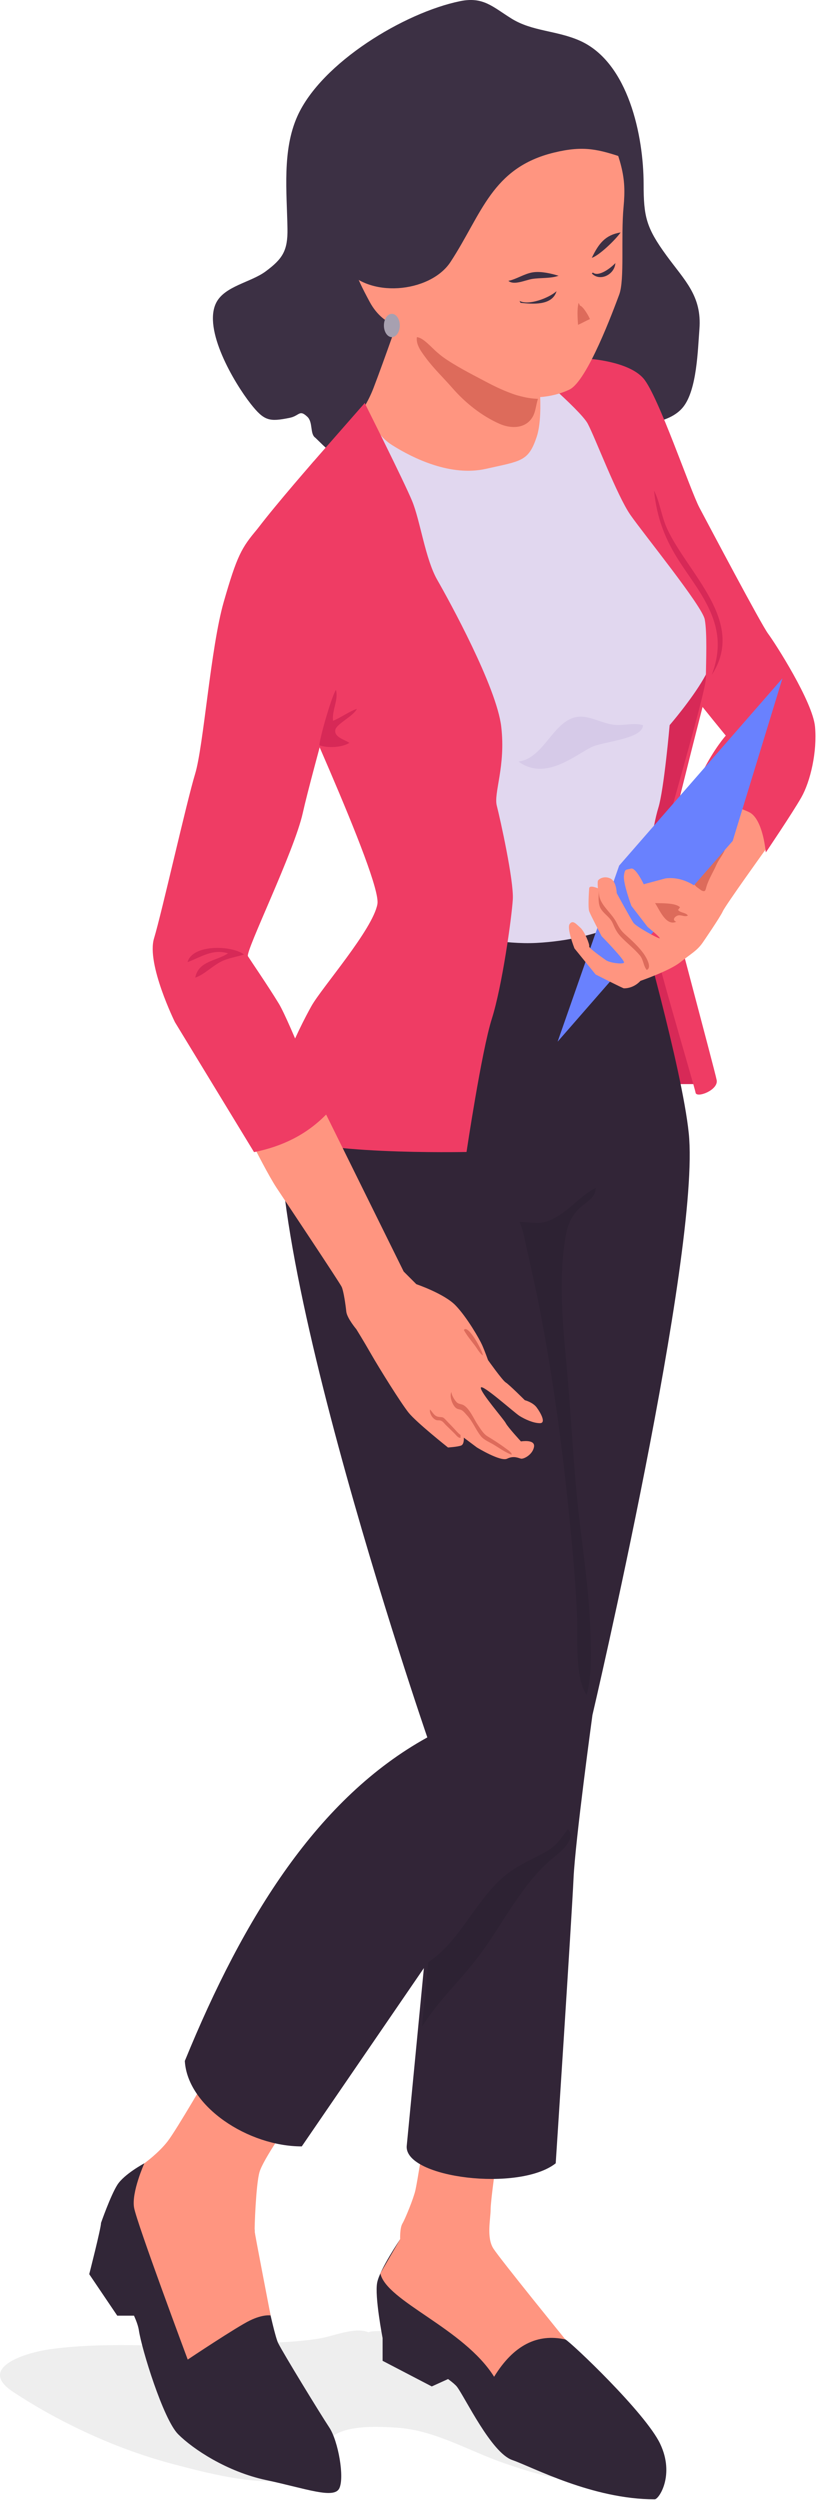
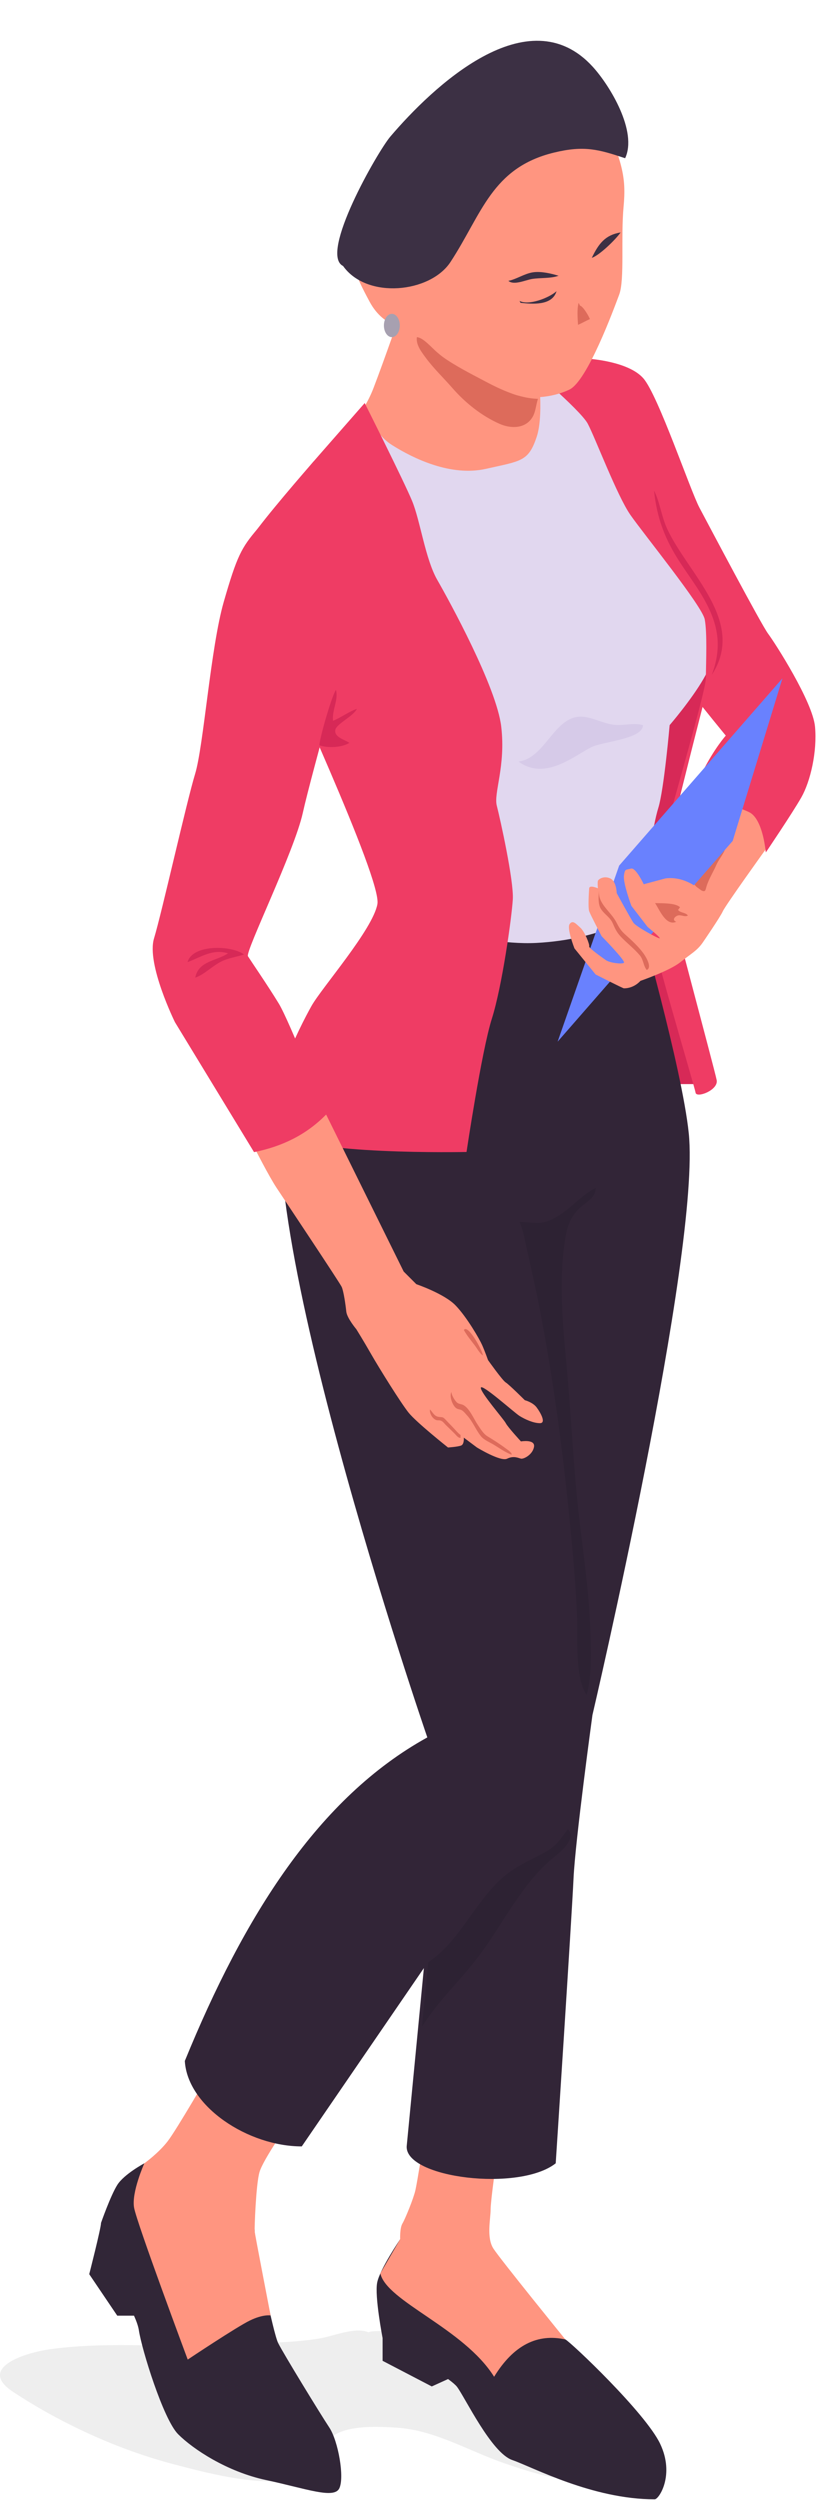
<svg xmlns="http://www.w3.org/2000/svg" width="41" height="124" viewBox="0 0 41 124" fill="none">
  <path opacity="0.07" d="M18.292 115.685C17.632 115.397 16.557 115.874 15.859 115.989C14.492 116.213 13.073 116.194 11.691 116.289C8.632 116.5 5.56 116.103 2.52 116.517C1.276 116.686 -1.179 117.437 0.661 118.646C3.073 120.232 5.903 121.522 8.695 122.247C10.267 122.655 14.22 123.756 15.612 122.475C16.217 121.918 15.832 121.226 16.624 120.761C17.431 120.287 18.802 120.357 19.707 120.415C21.611 120.537 23.308 121.596 25.091 122.198C26.508 122.676 28.984 123.551 30.389 122.548C32.581 120.983 28.373 118.429 27.204 117.816C25.536 116.945 23.706 116.286 21.843 115.983C20.721 115.8 18.645 115.491 18.293 115.684L18.292 115.685Z" fill="black" />
  <path d="M32.767 121.21C32.028 119.665 28.332 116.17 28.063 116.036C27.794 115.901 24.752 112.474 24.661 112.206C24.569 111.937 24.569 111.668 24.233 111.4C23.897 111.131 19.865 111.064 19.865 111.064C19.865 111.064 18.857 112.542 18.722 113.215C18.587 113.887 18.991 115.969 18.991 115.969V117.097L21.432 118.368L22.241 118.001C22.456 118.159 22.615 118.295 22.686 118.388C23.09 118.926 24.386 121.656 25.425 122.017C26.463 122.378 29.407 123.967 32.498 123.966C32.711 123.966 33.506 122.756 32.767 121.211V121.21Z" fill="#312637" />
  <path d="M20.99 106.462L24.659 107.015C24.659 107.015 24.353 109.134 24.353 109.595C24.353 110.055 24.139 110.986 24.491 111.53C24.843 112.074 28.062 116.037 28.062 116.037C26.682 115.732 25.494 116.31 24.526 117.888C23.017 115.479 19.193 114.156 18.879 112.761L19.863 111.064C19.863 111.064 19.838 110.517 19.976 110.286C20.114 110.055 20.529 109.042 20.621 108.627C20.714 108.212 20.99 106.462 20.99 106.462Z" fill="#FF9580" />
  <path d="M16.345 120.404C15.899 119.732 14.073 116.747 13.81 116.223C13.548 115.699 12.741 111.6 12.674 111.063C12.607 110.525 12.674 109.853 12.137 109.517C11.599 109.182 7.165 107.3 7.165 107.3C7.165 107.3 6.157 107.837 5.82 108.375C5.483 108.912 5.014 110.257 5.014 110.257C5.02 110.493 4.429 112.8 4.429 112.8L5.82 114.858H6.652C6.773 115.13 6.864 115.383 6.895 115.594C7.03 116.506 8.104 120 8.843 120.739C9.583 121.479 11.265 122.598 13.213 123.013C15.16 123.427 16.572 123.965 16.84 123.427C17.109 122.89 16.79 121.075 16.345 120.404Z" fill="#312637" />
  <path d="M10.445 102.73L14.37 105.258C14.37 105.258 13.061 107.107 12.88 107.739C12.7 108.371 12.629 110.535 12.64 110.673C12.651 110.812 13.431 114.846 13.431 114.846C13.431 114.846 13.062 114.778 12.408 115.095C11.753 115.41 9.318 117.035 9.318 117.035C9.318 117.035 6.79 110.266 6.655 109.499C6.52 108.732 7.165 107.301 7.165 107.301C7.165 107.301 7.873 106.792 8.324 106.205C8.776 105.619 10.445 102.731 10.445 102.731V102.73Z" fill="#FF9580" />
-   <path d="M15.651 21.711C15.377 21.528 15.545 20.947 15.257 20.674C14.851 20.292 14.879 20.624 14.37 20.727C13.374 20.926 13.117 20.888 12.442 20.029C11.622 18.985 10.059 16.345 10.732 15.015C11.152 14.187 12.447 14.008 13.182 13.464C14.031 12.836 14.287 12.431 14.269 11.342C14.239 9.521 13.999 7.457 14.763 5.759C15.957 3.103 20.083 0.619 22.841 0.057C23.985 -0.176 24.451 0.337 25.387 0.92C26.428 1.569 27.652 1.506 28.811 2.032C31.194 3.117 31.945 6.744 31.947 9.124C31.948 10.744 32.071 11.288 33.083 12.675C33.99 13.919 34.846 14.681 34.717 16.326C34.636 17.361 34.594 19.308 33.924 20.171C33.198 21.108 31.514 21.058 30.457 21.213C28.201 21.544 25.835 22.14 23.625 22.695C21.448 23.242 18.832 23.719 16.738 22.624C16.329 22.41 15.962 22.005 15.651 21.711Z" fill="#3C3044" />
  <path d="M29.242 17.797C29.242 17.797 31.2 17.918 31.938 18.77C32.676 19.622 34.266 24.335 34.721 25.187C35.174 26.039 37.786 30.979 38.127 31.433C38.469 31.888 40.342 34.807 40.455 36.044C40.569 37.282 40.228 38.758 39.774 39.554C39.32 40.349 38.014 42.28 38.014 42.28C37.707 40.184 36.477 39.476 34.234 40.292C34.234 40.292 34.261 39.497 34.86 38.304C35.459 37.111 36.026 36.487 36.026 36.487C36.026 36.487 31.938 31.538 31.2 30.038C30.462 28.537 29.242 17.797 29.242 17.797Z" fill="#EF3C64" />
  <path d="M33.782 53.771H35.002L32.491 45.197L32.887 42.935L35.416 32.87L32.986 35.381C32.986 35.381 30.879 45.018 30.971 45.353C31.062 45.689 33.304 53.946 33.304 53.946L33.781 53.774L33.782 53.771Z" fill="#D72957" />
  <path d="M9.173 102.226C12.105 95.049 15.799 89.16 21.211 86.176C21.211 86.176 11.712 58.601 14.37 53.307C17.028 48.014 19.077 45.197 19.077 45.197H31.627C31.627 45.197 33.858 52.982 34.188 56.211C34.791 62.095 29.407 85.067 29.407 85.067C29.407 85.067 28.553 91.299 28.468 93.177C28.383 95.056 27.584 107.3 27.584 107.3C25.778 108.726 20.123 108.035 20.186 106.462L21.04 97.617L14.979 106.462C12.323 106.462 9.308 104.49 9.174 102.228L9.173 102.226Z" fill="#322537" />
  <path d="M26.001 61.253C25.974 61.115 25.874 60.803 25.789 60.607C26.632 60.624 26.855 60.825 27.715 60.304C28.359 59.916 28.892 59.256 29.564 58.925C29.573 59.446 29.008 59.66 28.695 59.994C28.271 60.449 28.135 60.91 28.039 61.543C27.737 63.535 27.928 65.663 28.116 67.654C28.317 69.804 28.423 71.963 28.624 74.109C28.823 76.231 29.192 78.38 29.286 80.495C29.338 81.647 29.413 82.987 29.12 84.065C28.517 83.221 28.686 81.146 28.642 80.127C28.573 78.519 28.424 76.891 28.263 75.281C27.911 71.756 27.433 68.196 26.749 64.719C26.526 63.585 26.263 62.478 26 61.253H26.001Z" fill="#2D2233" />
  <path d="M21.259 97.324C22.917 96.238 23.675 94.034 25.293 92.856C25.847 92.453 26.495 92.183 27.086 91.852C27.653 91.533 27.826 91.2 28.188 90.731C28.695 91.261 27.62 92.001 27.297 92.284C25.897 93.512 24.997 95.328 23.911 96.828C22.987 98.104 21.762 99.211 20.945 100.525" fill="#2D2233" />
  <path d="M17.035 21.505C17.035 21.505 18.002 20.645 18.539 19.248C19.076 17.851 19.989 15.219 19.989 15.219L25.858 14.79L26.759 18.823C26.759 18.823 28.488 21.558 28.24 21.773C27.993 21.988 26.3 24.674 25.858 24.781C25.415 24.888 22.568 25.21 21.924 25.05C21.279 24.888 18.056 23.546 18.056 23.546L17.036 21.505H17.035Z" fill="#FF9580" />
  <path d="M18.105 19.991C18.105 19.991 18.386 21.398 19.455 22.072C20.524 22.747 22.38 23.647 24.125 23.254C25.868 22.86 26.227 22.9 26.639 21.671C27.05 20.441 26.639 17.797 26.639 17.797H29.244C29.244 17.797 30.764 22.939 30.988 23.35C31.212 23.76 35.376 30.061 35.433 31.073C35.489 32.086 35.545 32.593 34.926 33.661C34.308 34.73 33.239 35.967 33.239 35.967C33.239 35.967 32.958 39.175 32.676 40.074C32.394 40.974 32.057 43.393 32 43.618C31.943 43.844 31.693 45.373 31.693 45.373C31.693 45.373 29.827 46.601 26.638 46.769C23.448 46.937 19.077 45.196 19.077 45.196C19.077 45.196 19.397 44.181 19.397 43.618C19.397 43.056 16.134 35.011 15.627 33.829C15.121 32.647 13.208 28.259 13.377 26.797C13.545 25.334 14.221 24.546 14.446 24.378C14.671 24.209 16.697 21.733 17.203 21.227C17.709 20.721 18.102 19.99 18.102 19.99L18.105 19.991Z" fill="#E1D7EF" />
  <path d="M25.737 37.773C27.076 37.601 27.493 35.548 28.832 35.546C29.349 35.546 29.944 35.893 30.486 35.95C30.979 36.001 31.485 35.83 31.916 35.971C31.906 36.667 29.896 36.776 29.33 37.071C28.436 37.538 27.032 38.724 25.737 37.773Z" fill="#D6CAE8" />
  <path d="M25.857 17.797C25.94 17.922 28.802 20.313 29.175 21.017C29.549 21.722 30.627 24.584 31.29 25.538C31.953 26.492 34.856 30.059 34.981 30.722C35.106 31.385 35.047 32.787 35.035 33.662C35.026 34.31 33.399 39.772 32.575 42.972C32.286 44.096 32.096 44.94 32.109 45.198C32.161 46.191 34.483 53.905 34.525 54.196C34.568 54.487 35.669 54.071 35.574 53.574C35.48 53.077 32.908 43.538 32.866 43.123C32.825 42.709 35.4 33.295 35.56 32.19C35.782 30.657 35.22 30.203 34.882 29.548C34.568 28.939 31.478 23.731 31.354 23.527C31.229 23.323 29.354 17.797 29.354 17.797H25.858H25.857Z" fill="#EF3C64" />
  <path d="M18.102 19.991C18.102 19.991 20.055 23.877 20.458 24.854C20.86 25.83 21.111 27.726 21.703 28.76C22.296 29.794 24.651 34.079 24.88 36.044C25.11 38.009 24.495 39.33 24.659 39.962C24.822 40.594 25.512 43.696 25.454 44.615C25.397 45.535 24.923 48.924 24.413 50.532C23.904 52.139 23.157 57.138 23.157 57.138C23.157 57.138 15.04 57.311 13.899 56.162C12.759 55.012 14.943 50.819 15.459 49.9C15.976 48.981 18.503 46.108 18.733 44.845C18.963 43.581 13.971 32.954 13.364 31.288C12.758 29.623 11.897 27.497 12.529 26.578C13.161 25.66 15 23.534 15.803 22.615C16.607 21.697 18.101 19.993 18.101 19.993L18.102 19.991Z" fill="#EF3C64" />
  <path d="M35.88 45.197C36.011 44.904 37.993 42.147 37.993 42.147C37.993 42.147 37.852 40.618 37.193 40.288C36.952 40.168 36.376 39.937 35.874 39.937C35.372 39.937 34.434 40.221 34.434 40.221C34.434 40.221 34.243 41.128 34.085 41.577C33.926 42.026 33.039 43.566 33.039 43.566" fill="#FF9580" />
  <path d="M34.48 43.888C34.557 43.983 34.698 44.115 34.811 44.166C35.02 44.261 35.011 44.161 35.068 43.972C35.183 43.592 35.408 43.246 35.566 42.882C35.682 42.615 35.957 42.316 36.009 42.045C35.57 42.158 35.051 42.782 34.814 43.146C34.669 43.368 34.546 43.601 34.481 43.888H34.48Z" fill="#DD6B5B" />
  <path d="M27.678 51.668L36.369 41.71L38.838 33.645L30.733 42.934L27.678 51.668Z" fill="#6981FE" />
  <path d="M35.88 45.197C35.748 45.49 34.913 46.708 34.861 46.781C34.583 47.167 34.297 47.305 33.768 47.728C33.24 48.15 31.788 48.652 31.788 48.652C31.788 48.652 31.484 49.022 30.97 49.022C30.916 49.022 29.566 48.335 29.566 48.335L28.515 47.042C28.515 47.042 28.119 46.039 28.278 45.828C28.436 45.617 28.594 45.828 28.806 46.013C29.018 46.198 29.281 46.858 29.244 46.937C29.207 47.016 29.889 47.491 30.074 47.624C30.259 47.757 30.865 47.835 30.971 47.755C31.077 47.676 29.863 46.436 29.863 46.436C29.863 46.436 29.309 45.38 29.245 45.198C29.182 45.016 29.23 44.245 29.245 44.06C29.261 43.875 29.678 44.06 29.678 44.06C29.678 44.06 29.651 43.77 29.678 43.69C29.705 43.609 29.968 43.425 30.285 43.567C30.603 43.709 30.611 44.297 30.611 44.297C30.611 44.297 31.313 45.59 31.447 45.776C31.581 45.961 32.636 46.541 32.738 46.541C32.841 46.541 32.146 45.978 32.146 45.978L31.341 44.932C31.341 44.932 30.919 43.797 30.971 43.427C31.023 43.056 31.077 43.162 31.314 43.083C31.552 43.004 31.953 43.859 31.953 43.859L33.041 43.567C34.185 43.436 35.04 44.292 35.882 45.198L35.88 45.197Z" fill="#FF9580" />
  <path d="M32.514 44.794C32.811 44.807 33.52 44.77 33.756 45.001C33.725 45.024 33.69 45.105 33.653 45.13C33.777 45.29 34.022 45.247 34.145 45.409C33.985 45.506 33.802 45.35 33.63 45.414C33.477 45.471 33.353 45.642 33.568 45.721C33.047 45.954 32.718 45.084 32.514 44.792V44.794Z" fill="#DD6B5B" />
  <path d="M29.735 44.194C29.675 44.834 30.31 45.194 30.606 45.766C30.747 46.041 30.827 46.169 31.06 46.376C31.358 46.64 31.704 46.964 31.936 47.284C32.057 47.451 32.388 47.988 32.102 48.11C31.935 47.921 31.944 47.608 31.76 47.388C31.494 47.071 31.173 46.822 30.882 46.529C30.65 46.296 30.557 46.132 30.428 45.824C30.288 45.487 30.008 45.368 29.824 45.077C29.682 44.85 29.703 44.451 29.733 44.193C29.699 44.303 29.751 44.14 29.733 44.193L29.735 44.194Z" fill="#DD6B5B" />
  <path d="M16.188 55.281L20.037 63.068L20.665 63.696C20.665 63.696 22.045 64.164 22.609 64.745C23.173 65.326 23.801 66.419 23.931 66.713C24.062 67.008 24.225 67.463 24.225 67.463C24.225 67.463 24.941 68.473 25.104 68.571C25.267 68.669 26.05 69.45 26.05 69.45C26.05 69.45 26.443 69.549 26.637 69.808C26.831 70.068 27.124 70.59 26.799 70.59C26.473 70.59 26.051 70.395 25.79 70.232C25.529 70.069 23.899 68.603 23.867 68.831C23.834 69.058 25.007 70.395 25.105 70.59C25.203 70.785 25.858 71.495 25.858 71.495C25.858 71.495 26.572 71.371 26.507 71.763C26.441 72.154 25.991 72.381 25.858 72.349C25.725 72.317 25.497 72.192 25.171 72.352C24.846 72.513 23.673 71.795 23.673 71.795L23.021 71.307C23.021 71.307 23.053 71.632 22.89 71.698C22.727 71.764 22.238 71.796 22.238 71.796C22.238 71.796 20.674 70.557 20.282 70.069C19.891 69.581 18.817 67.854 18.425 67.169C18.034 66.485 17.688 65.931 17.688 65.931C17.688 65.931 17.22 65.377 17.188 65.051C17.155 64.726 17.057 64.039 16.959 63.828C16.861 63.618 14.124 59.513 13.734 58.926C13.344 58.34 12.635 56.939 12.635 56.939L16.189 55.281H16.188Z" fill="#FF9580" />
  <path d="M16.188 55.281C15.201 56.292 13.986 56.871 12.609 57.146L8.684 50.701C8.684 50.701 7.26 47.815 7.645 46.545C8.03 45.275 9.262 39.773 9.684 38.388C10.107 37.003 10.453 32.116 11.108 29.846C11.762 27.576 11.981 27.173 12.775 26.239C13.57 25.306 15.568 22.885 15.568 22.885L17.688 30.502C17.688 30.502 15.456 38.39 15.032 40.313C14.608 42.237 12.164 47.201 12.308 47.431C12.453 47.662 13.3 48.894 13.839 49.778C14.377 50.663 16.186 55.281 16.186 55.281H16.188Z" fill="#EF3C64" />
  <path d="M22.863 71.175C22.746 71.106 22.568 70.882 22.45 70.763C22.331 70.644 22.22 70.525 22.108 70.407C21.976 70.266 21.961 70.302 21.781 70.278C21.548 70.246 21.485 70.056 21.343 69.91C21.314 70.099 21.457 70.353 21.637 70.429C21.716 70.464 21.787 70.435 21.866 70.46C21.983 70.496 22.043 70.594 22.125 70.677C22.275 70.825 22.428 70.969 22.577 71.118C22.648 71.19 22.746 71.335 22.86 71.316C22.868 71.289 22.857 71.282 22.862 71.175H22.863Z" fill="#DD6B5B" />
  <path d="M22.407 69.04C22.407 69.186 22.556 69.438 22.663 69.547C22.77 69.657 22.906 69.628 23.024 69.704C23.327 69.895 23.516 70.378 23.712 70.667C23.854 70.876 23.984 71.11 24.199 71.242C24.505 71.429 24.81 71.621 25.096 71.836C25.176 71.896 25.424 72.047 25.395 72.155C25.087 72.042 24.793 71.829 24.509 71.658C24.308 71.537 24.029 71.427 23.879 71.245C23.619 70.928 23.477 70.529 23.196 70.219C23.117 70.132 23.033 70.022 22.935 69.957C22.854 69.902 22.764 69.91 22.676 69.865C22.478 69.765 22.284 69.264 22.407 69.039V69.04Z" fill="#DD6B5B" />
  <path d="M23.025 65.971C23.177 66.247 23.379 66.485 23.569 66.736C23.684 66.889 23.808 67.126 23.967 67.23C23.97 67.022 23.217 65.642 23.025 65.971Z" fill="#DD6B5B" />
  <path d="M26.7 19.782C25.582 19.752 24.472 19.132 23.497 18.598C22.87 18.255 22.285 17.933 21.722 17.494C21.466 17.294 21.022 16.743 20.692 16.724C20.642 17.098 20.909 17.44 21.117 17.724C21.519 18.273 22.015 18.741 22.461 19.253C23.093 19.978 23.911 20.633 24.8 21.024C25.362 21.272 26.101 21.276 26.447 20.663C26.584 20.42 26.604 20.096 26.701 19.783L26.7 19.782Z" fill="#DD6B5B" />
  <path d="M20.33 16.279C20.33 16.279 19.091 16.35 18.348 14.969C17.604 13.587 17.357 12.951 17.887 12.774C18.418 12.596 19.835 12.774 19.835 12.774C19.835 12.774 19.769 9.835 20.688 7.605C21.605 5.374 23.093 3.853 24.225 3.462C25.358 3.072 26.562 2.79 27.164 3.038C27.766 3.285 28.757 3.002 29.819 5.516C30.882 8.03 31.094 8.738 30.952 10.259C30.811 11.782 31.013 13.87 30.735 14.614C30.456 15.358 29.154 18.898 28.265 19.323C27.377 19.748 26.202 19.823 25.462 19.537C24.721 19.252 22.303 18.07 21.725 17.492C21.146 16.915 20.331 16.279 20.331 16.279H20.33Z" fill="#FF9580" />
  <path d="M28.791 15.161C28.929 15.182 29.209 15.642 29.282 15.828C29.085 15.91 28.876 16.034 28.691 16.112C28.671 15.765 28.634 15.352 28.72 15.02" fill="#DD6B5B" />
  <path d="M17.029 13.193C18.207 14.855 21.354 14.531 22.361 12.995C23.926 10.606 24.405 8.322 27.497 7.569C28.999 7.204 29.713 7.41 31.03 7.848C31.648 6.524 30.29 4.267 29.427 3.317C26.213 -0.216 21.451 4.337 19.373 6.777C18.747 7.513 15.821 12.608 17.03 13.194L17.029 13.193Z" fill="#3C3044" />
  <path d="M25.235 13.93C25.645 13.848 26.029 13.57 26.461 13.506C26.86 13.447 27.377 13.569 27.732 13.68C27.763 13.678 27.763 13.676 27.732 13.675C27.356 13.819 26.797 13.772 26.408 13.837C26.076 13.893 25.505 14.167 25.234 13.93H25.235Z" fill="#3C3044" />
  <path d="M29.375 12.789C29.714 12.085 30.041 11.653 30.806 11.529C30.537 11.911 29.73 12.681 29.375 12.789Z" fill="#3C3044" />
  <path d="M25.788 14.924C26.232 15.17 27.248 14.781 27.625 14.443C27.411 15.177 26.412 15.083 25.837 15.021" fill="#3C3044" />
-   <path d="M29.427 13.517C29.699 13.752 30.294 13.317 30.545 13.049C30.513 13.611 29.788 13.987 29.378 13.566" fill="#3C3044" />
  <path d="M19.45 16.723C19.668 16.723 19.845 16.464 19.845 16.145C19.845 15.825 19.668 15.566 19.45 15.566C19.232 15.566 19.056 15.825 19.056 16.145C19.056 16.464 19.232 16.723 19.45 16.723Z" fill="#A7A0B0" />
  <path d="M15.861 36.971C15.796 36.88 16.435 34.58 16.676 34.217C16.811 34.724 16.469 35.217 16.531 35.752C16.936 35.586 17.318 35.294 17.716 35.158C17.54 35.528 16.702 35.902 16.645 36.199C16.575 36.567 17.11 36.684 17.343 36.847C16.962 37.081 16.293 37.11 15.862 36.971H15.861Z" fill="#D72957" />
  <path d="M12.11 47.341C11.487 46.879 9.557 46.828 9.308 47.722C9.984 47.474 10.542 47.051 11.319 47.285C10.747 47.672 9.848 47.657 9.692 48.492C10.188 48.321 10.602 47.837 11.119 47.63C11.443 47.499 11.836 47.438 12.11 47.341Z" fill="#D72957" />
  <path d="M32.464 24.339C32.581 25.431 32.851 26.33 33.399 27.312C33.869 28.154 34.476 28.884 34.947 29.717C35.663 30.985 35.85 32.091 35.329 33.476C37.057 30.841 34.152 28.466 33.115 26.228C32.825 25.602 32.754 24.884 32.465 24.339H32.464Z" fill="#D72957" />
</svg>